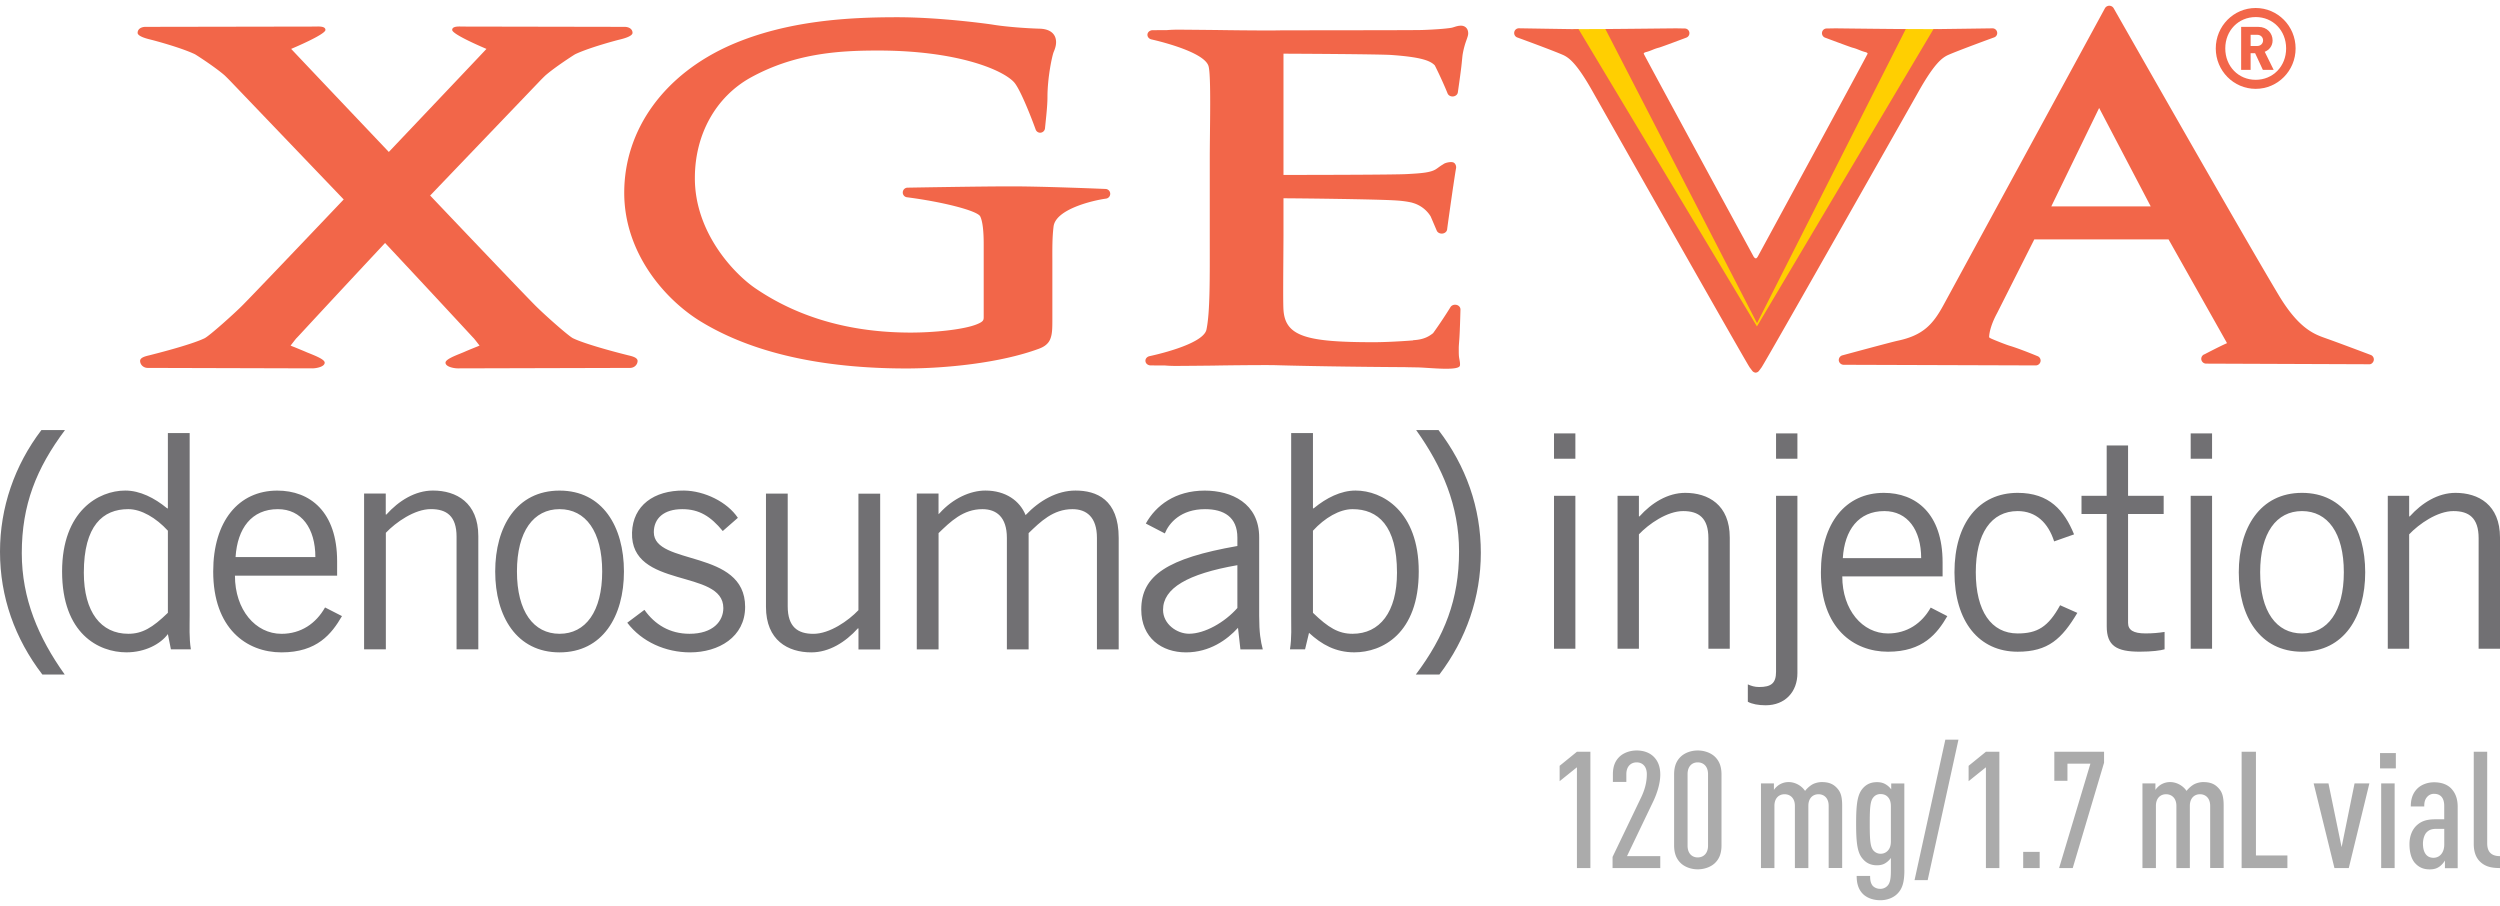
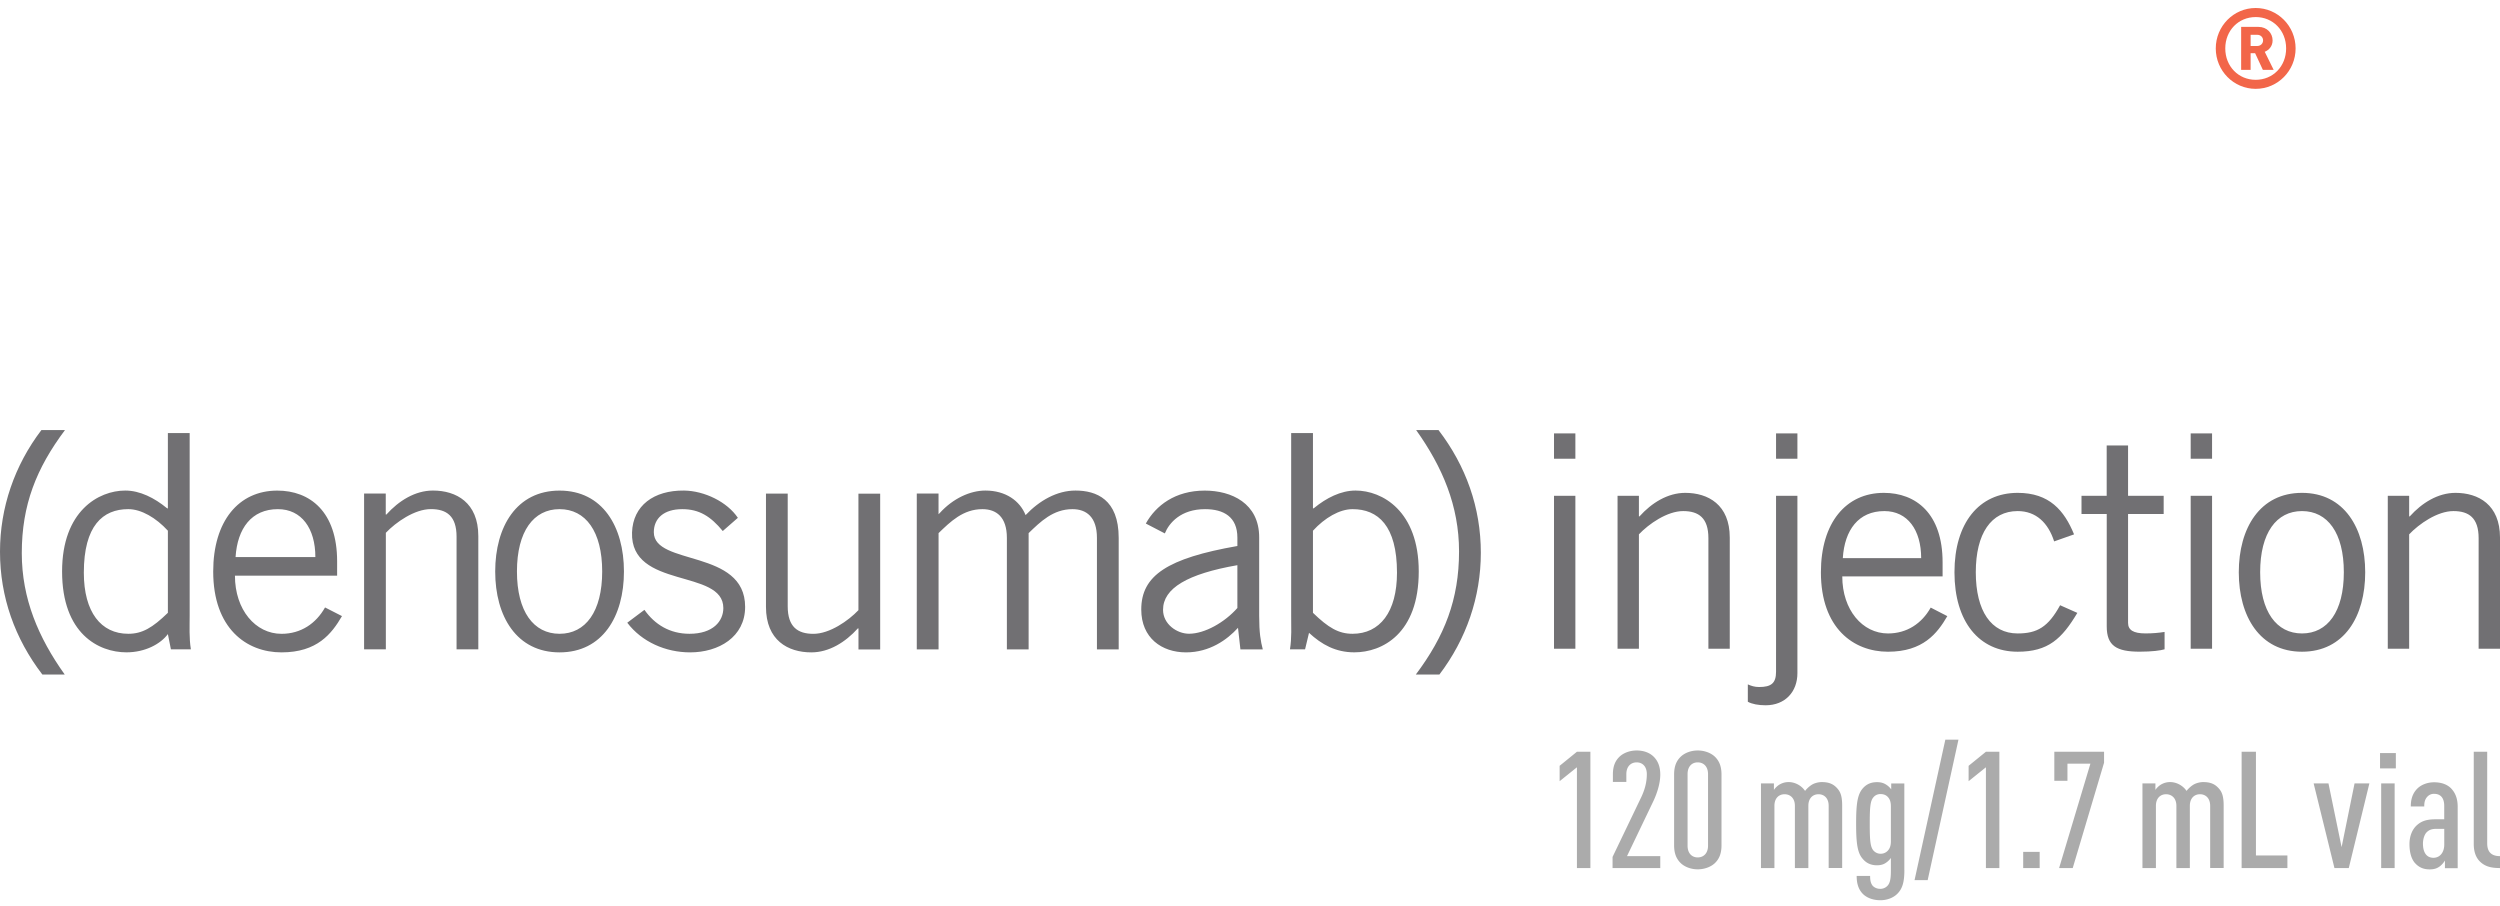
<svg xmlns="http://www.w3.org/2000/svg" width="218" height="79">
  <g fill-rule="nonzero" fill="none">
    <g fill="#717073">
      <path d="M5.667 37.5C3.163 40.847 1.9 44.032 1.9 48.236c0 3.97 1.451 7.367 3.742 10.581h-1.95C1.291 55.682 0 52.052 0 48.107c0-3.839 1.263-7.522 3.612-10.607h2.055z" />
-       <path d="M16.539 37.762v15.883c0 .993-.055 1.983.105 2.977h-1.741l-.264-1.33c-.634.86-1.976 1.592-3.612 1.592-2.425 0-5.613-1.622-5.613-7.052 0-5.277 3.188-7.056 5.508-7.056 1.292 0 2.555.653 3.612 1.518l.105.053v-6.585h1.9zm-1.9 8.515c-1.028-1.123-2.32-1.88-3.453-1.88-2.215 0-3.876 1.435-3.876 5.539 0 3.447 1.502 5.33 3.876 5.33 1.213 0 2.11-.524 3.453-1.83v-7.159zM29.82 53.724c-.897 1.542-2.16 3.163-5.272 3.163-3.059 0-5.957-2.09-5.957-7.052 0-4.39 2.215-7.055 5.587-7.055 2.845 0 5.219 1.83 5.219 6.166V50.2h-8.91c0 2.977 1.791 5.069 4.06 5.069 1.687 0 3.004-.89 3.797-2.3l1.476.754zm-2.32-5.148c0-2.507-1.212-4.178-3.267-4.178-2.295 0-3.532 1.671-3.692 4.178h6.96zM33.638 43.038v1.83h.055c1.082-1.202 2.504-2.092 4.06-2.092 2.03 0 3.956 1.044 3.956 3.971v9.875h-1.897v-9.825c0-1.8-.868-2.403-2.24-2.403-1.422 0-3.058 1.151-3.926 2.066v10.162h-1.897V43.035h1.89v.003zM48.795 56.887c-3.742 0-5.613-3.135-5.613-7.052 0-3.92 1.87-7.055 5.613-7.055 3.742 0 5.613 3.135 5.613 7.055 0 3.917-1.871 7.052-5.613 7.052zm0-12.49c-2.266 0-3.717 1.934-3.717 5.435 0 3.5 1.451 5.434 3.717 5.434 2.265 0 3.716-1.933 3.716-5.434 0-3.501-1.45-5.434-3.716-5.434zM56.195 53.178c.898 1.28 2.215 2.088 3.927 2.088 2.056 0 2.953-1.098 2.953-2.245 0-3.451-8.117-1.622-7.962-6.586.08-2.35 1.897-3.684 4.535-3.659 1.791.025 3.767.994 4.694 2.378l-1.317 1.152c-1.054-1.28-2.056-1.908-3.533-1.908-1.61 0-2.479.81-2.479 2.012 0 2.952 7.962 1.438 7.962 6.507 0 2.64-2.32 3.97-4.795 3.97-2.135 0-4.216-.914-5.483-2.586l1.498-1.123zM74.859 56.625v-1.829h-.055c-1.082 1.202-2.504 2.091-4.057 2.091-2.03 0-3.955-1.044-3.955-3.97v-9.875h1.896v9.824c0 1.8.869 2.404 2.24 2.404 1.423 0 3.058-1.148 3.927-2.063V43.045h1.896v13.588H74.86v-.008zM79.943 56.625V43.038h1.897v1.804l.105-.104c1.158-1.28 2.663-1.962 3.98-1.962 1.766 0 3.004.89 3.507 2.142 1.213-1.28 2.743-2.142 4.35-2.142 1.817 0 3.768.76 3.768 4.129v9.72h-1.897v-9.72c0-1.83-.923-2.507-2.135-2.507-1.686 0-2.794 1.097-3.822 2.09v10.137H87.8v-9.72c0-1.83-.923-2.507-2.135-2.507-1.687 0-2.794 1.097-3.822 2.09v10.137h-1.9zM99.916 45.653c.869-1.567 2.555-2.873 5.14-2.873 2.32 0 4.744 1.098 4.744 4.075v6.843c0 1.489.13 2.22.315 2.927h-1.951l-.21-1.88c-.948 1.045-2.479 2.142-4.534 2.142-2.11 0-3.902-1.255-3.902-3.737 0-2.977 2.295-4.47 8.382-5.539v-.731c0-1.804-1.187-2.482-2.82-2.482-2.11 0-3.137 1.201-3.506 2.116l-1.658-.861zm7.987 3.63c-4.35.757-6.485 2.012-6.485 3.892 0 1.252 1.213 2.087 2.266 2.087 1.371 0 3.112-.993 4.216-2.245v-3.734h.003zM114.49 37.762v6.585l.105-.053c1.053-.865 2.32-1.518 3.612-1.518 2.32 0 5.508 1.776 5.508 7.056 0 5.434-3.189 7.052-5.617 7.052-1.636 0-2.848-.682-3.952-1.7l-.344 1.438h-1.317c.16-.994.105-1.984.105-2.977V37.762h1.9zm0 15.675c1.346 1.305 2.24 1.829 3.452 1.829 2.37 0 3.876-1.88 3.876-5.33 0-4.104-1.66-5.538-3.876-5.538-1.132 0-2.424.756-3.452 1.88v7.159z" />
+       <path d="M16.539 37.762v15.883c0 .993-.055 1.983.105 2.977h-1.741l-.264-1.33c-.634.86-1.976 1.592-3.612 1.592-2.425 0-5.613-1.622-5.613-7.052 0-5.277 3.188-7.056 5.508-7.056 1.292 0 2.555.653 3.612 1.518l.105.053v-6.585h1.9zm-1.9 8.515c-1.028-1.123-2.32-1.88-3.453-1.88-2.215 0-3.876 1.435-3.876 5.539 0 3.447 1.502 5.33 3.876 5.33 1.213 0 2.11-.524 3.453-1.83v-7.159zM29.82 53.724c-.897 1.542-2.16 3.163-5.272 3.163-3.059 0-5.957-2.09-5.957-7.052 0-4.39 2.215-7.055 5.587-7.055 2.845 0 5.219 1.83 5.219 6.166V50.2h-8.91c0 2.977 1.791 5.069 4.06 5.069 1.687 0 3.004-.89 3.797-2.3l1.476.754zm-2.32-5.148c0-2.507-1.212-4.178-3.267-4.178-2.295 0-3.532 1.671-3.692 4.178h6.96zM33.638 43.038v1.83h.055c1.082-1.202 2.504-2.092 4.06-2.092 2.03 0 3.956 1.044 3.956 3.971v9.875h-1.897v-9.825c0-1.8-.868-2.403-2.24-2.403-1.422 0-3.058 1.151-3.926 2.066v10.162h-1.897V43.035h1.89v.003zM48.795 56.887c-3.742 0-5.613-3.135-5.613-7.052 0-3.92 1.87-7.055 5.613-7.055 3.742 0 5.613 3.135 5.613 7.055 0 3.917-1.871 7.052-5.613 7.052zm0-12.49c-2.266 0-3.717 1.934-3.717 5.435 0 3.5 1.451 5.434 3.717 5.434 2.265 0 3.716-1.933 3.716-5.434 0-3.501-1.45-5.434-3.716-5.434zM56.195 53.178c.898 1.28 2.215 2.088 3.927 2.088 2.056 0 2.953-1.098 2.953-2.245 0-3.451-8.117-1.622-7.962-6.586.08-2.35 1.897-3.684 4.535-3.659 1.791.025 3.767.994 4.694 2.378l-1.317 1.152c-1.054-1.28-2.056-1.908-3.533-1.908-1.61 0-2.479.81-2.479 2.012 0 2.952 7.962 1.438 7.962 6.507 0 2.64-2.32 3.97-4.795 3.97-2.135 0-4.216-.914-5.483-2.586zM74.859 56.625v-1.829h-.055c-1.082 1.202-2.504 2.091-4.057 2.091-2.03 0-3.955-1.044-3.955-3.97v-9.875h1.896v9.824c0 1.8.869 2.404 2.24 2.404 1.423 0 3.058-1.148 3.927-2.063V43.045h1.896v13.588H74.86v-.008zM79.943 56.625V43.038h1.897v1.804l.105-.104c1.158-1.28 2.663-1.962 3.98-1.962 1.766 0 3.004.89 3.507 2.142 1.213-1.28 2.743-2.142 4.35-2.142 1.817 0 3.768.76 3.768 4.129v9.72h-1.897v-9.72c0-1.83-.923-2.507-2.135-2.507-1.686 0-2.794 1.097-3.822 2.09v10.137H87.8v-9.72c0-1.83-.923-2.507-2.135-2.507-1.687 0-2.794 1.097-3.822 2.09v10.137h-1.9zM99.916 45.653c.869-1.567 2.555-2.873 5.14-2.873 2.32 0 4.744 1.098 4.744 4.075v6.843c0 1.489.13 2.22.315 2.927h-1.951l-.21-1.88c-.948 1.045-2.479 2.142-4.534 2.142-2.11 0-3.902-1.255-3.902-3.737 0-2.977 2.295-4.47 8.382-5.539v-.731c0-1.804-1.187-2.482-2.82-2.482-2.11 0-3.137 1.201-3.506 2.116l-1.658-.861zm7.987 3.63c-4.35.757-6.485 2.012-6.485 3.892 0 1.252 1.213 2.087 2.266 2.087 1.371 0 3.112-.993 4.216-2.245v-3.734h.003zM114.49 37.762v6.585l.105-.053c1.053-.865 2.32-1.518 3.612-1.518 2.32 0 5.508 1.776 5.508 7.056 0 5.434-3.189 7.052-5.617 7.052-1.636 0-2.848-.682-3.952-1.7l-.344 1.438h-1.317c.16-.994.105-1.984.105-2.977V37.762h1.9zm0 15.675c1.346 1.305 2.24 1.829 3.452 1.829 2.37 0 3.876-1.88 3.876-5.33 0-4.104-1.66-5.538-3.876-5.538-1.132 0-2.424.756-3.452 1.88v7.159z" />
      <path d="M123.461 58.817c2.505-3.343 3.768-6.532 3.768-10.736 0-3.97-1.451-7.367-3.742-10.581h1.95c2.4 3.135 3.692 6.765 3.692 10.71 0 3.842-1.267 7.522-3.612 10.607h-2.056z" />
      <g>
        <path d="M137.373 37.794V40h-1.864v-2.206h1.864zm-1.864 5.438h1.864v13.34h-1.864v-13.34zM142.913 43.232v1.797h.051c1.06-1.18 2.461-2.052 3.988-2.052 1.99 0 3.883 1.026 3.883 3.9v9.695h-1.863v-9.646c0-1.772-.854-2.36-2.2-2.36-1.398 0-3.004 1.126-3.859 2.027v9.979h-1.863v-13.34h1.863zM156.734 43.232v15.47c0 1.614-1.06 2.798-2.772 2.798-.619 0-1.19-.104-1.552-.308v-1.514c.286.129.593.23.984.23 1.06 0 1.477-.334 1.477-1.335V43.232h1.863zm0-3.232h-1.863v-2.206h1.863V40zM169.806 53.727c-.88 1.514-2.12 3.103-5.175 3.103-3.004 0-5.848-2.052-5.848-6.926 0-4.308 2.171-6.927 5.486-6.927 2.794 0 5.125 1.797 5.125 6.055v1.23h-8.748c0 2.924 1.76 4.975 3.985 4.975 1.657 0 2.95-.871 3.727-2.256l1.448.746zm-2.28-5.057c0-2.461-1.19-4.104-3.21-4.104-2.25 0-3.47 1.643-3.623 4.104h6.833zM179.121 47.21c-.517-1.618-1.578-2.644-3.18-2.644-2.306 0-3.652 1.948-3.652 5.334 0 3.386 1.346 5.337 3.651 5.337 1.708 0 2.664-.563 3.702-2.46l1.502.667c-1.346 2.256-2.537 3.386-5.204 3.386-3.365 0-5.511-2.619-5.511-6.926 0-4.308 2.146-6.927 5.511-6.927 2.769 0 4.064 1.539 4.918 3.62l-1.737.613zM183.703 43.232v-4.387h1.864v4.387h3.105v1.589h-3.105v9.49c0 .618.441.923 1.527.923.622 0 1.165-.05 1.657-.13v1.514c-.336.104-1.085.208-2.171.208-2.02 0-2.873-.513-2.873-2.206v-9.8h-2.2v-1.588h2.196zM192.892 37.794V40h-1.864v-2.206h1.864zm-1.864 5.438h1.864v13.34h-1.864v-13.34zM200.734 56.83c-3.673 0-5.512-3.078-5.512-6.926 0-3.85 1.839-6.927 5.512-6.927 3.677 0 5.512 3.078 5.512 6.927.003 3.848-1.835 6.926-5.512 6.926zm0-12.264c-2.226 0-3.648 1.898-3.648 5.334s1.426 5.337 3.648 5.337c2.226 0 3.648-1.897 3.648-5.337.003-3.436-1.419-5.334-3.648-5.334zM210.078 43.232v1.797h.054c1.06-1.18 2.458-2.052 3.985-2.052 1.994 0 3.883 1.026 3.883 3.9v9.695h-1.864v-9.646c0-1.772-.854-2.36-2.2-2.36-1.397 0-3.004 1.126-3.858 2.027v9.979h-1.864v-13.34h1.864z" />
      </g>
    </g>
-     <path fill="#FFCF01" d="m137.183 2.543 3.473-.014 12.6 23.519 12.292-23.52 3.46.015-15.752 27.089z" />
    <g fill="#F26649">
-       <path d="M166.182 2.536a1486.83 1486.83 0 0 1-5.874-.062l-.207-.004-.826.015a.409.409 0 0 0-.394.34.417.417 0 0 0 .26.456c.21.077 2.04.766 2.376.87.28.072.431.138.58.197.166.066.34.14.605.206.123.047.145.08.155.124-.003.077-9.572 17.684-9.572 17.684s-.094.168-.174.168c-.108 0-.203-.168-.203-.168s-9.572-17.607-9.576-17.684c.008-.044.037-.08.153-.124.264-.066.438-.136.608-.206.149-.062.3-.125.583-.198.333-.099 2.166-.792 2.376-.87a.413.413 0 0 0 .26-.454.405.405 0 0 0-.39-.341l-.83-.015-.206.004c-.775.007-3.98.044-5.896.058l13.223 25.65 12.97-25.646z" />
-       <path d="M174.15 2.811a.409.409 0 0 0-.398-.34h-.008s-5.02.072-5.146.069l-15.393 25.925-15.559-25.929c-.228.004-.394.004-.463.004-.283 0-4.734-.074-4.734-.074h-.007a.408.408 0 0 0-.399.342.41.41 0 0 0 .261.458c.033.011 3.137 1.144 4.035 1.544.492.242 1.144.705 2.499 3.096.43.767 13.476 23.794 13.715 24.099l-.003.003.25.33c.069.089.166.14.275.155v.007c.004 0 .01-.004.014-.007.008.003.011.007.022.007v-.007a.405.405 0 0 0 .272-.154l.246-.33-.003-.004c.242-.301 13.288-23.332 13.715-24.099 1.355-2.391 2.007-2.854 2.5-3.096.897-.4 4.001-1.533 4.034-1.544a.4.4 0 0 0 .275-.455M127.404 2.239c-.232 0-.427.062-.598.117-.101.033-.199.063-.304.077-.489.077-1.478.15-2.51.184-.912.026-12.212.022-12.51.033-.119.004-.282.004-.47.007h-.855a350.27 350.27 0 0 1-4.07-.04s-2.775-.03-3.383-.03c-.17 0-.555.004-.957.04l-1.227.005c-.232 0-.431.15-.46.352-.03.201.112.396.336.45.156.037 4.568 1.01 4.984 2.319.246.778.112 5.531.112 8.132v6.683c0 3.55.037 6.62-.29 8.176-.286 1.335-4.827 2.281-4.983 2.318-.225.059-.366.25-.333.451.029.206.228.352.46.352l1.224.004c.402.037.786.04.96.04.608 0 3.379-.029 3.379-.029-.007-.007 4.379-.066 5.4-.033 1.985.059 6.432.143 11.245.169v.003l1.062.019c1.039.022 3.603.334 3.69-.162.026-.157-.003-.326-.047-.557-.054-.297-.054-.389-.054-.998 0-.132.025-.422.05-.766.051-.683.098-2.557.098-2.557.007-.187-.13-.36-.34-.41-.21-.052-.431.029-.533.197-.297.484-.909 1.434-1.513 2.267-.29.224-.74.565-1.739.613v.018c-1.22.095-2.528.158-3.459.158-5.809 0-7.689-.495-7.848-2.803-.044-.56-.022-3.011-.011-4.797.004-.705.01-1.31.01-1.673v-3.276h.04c1.008 0 8.215.078 9.812.191.583.037 1.029.11 1.387.195 0 0-.003.003-.007.003a2.696 2.696 0 0 1 1.597 1.181l.102.235.434 1.016c.076.173.283.279.5.253.214-.025.384-.176.406-.367.032-.29.311-2.255.525-3.73.007-.026.01-.055.018-.077-.004-.004-.004-.004-.004-.007.109-.727.2-1.317.236-1.5.04-.184-.044-.466-.268-.532-.218-.063-.7.036-.859.18-.145.08-.3.19-.481.322l-.095.066c-.46.327-1.285.389-2.593.459-1 .055-6.787.073-10.75.073V4.682c.809 0 8.454.04 9.432.114 2.619.187 3.38.506 3.763.906.456.898.905 1.922 1.112 2.439.072.183.279.293.492.268.214-.022.384-.173.406-.36 0 0 .272-1.863.337-2.542.036-.345.061-.634.083-.763.102-.601.24-.997.344-1.287.08-.228.138-.389.138-.547-.004-.491-.337-.671-.623-.671M54.73 30.97c-.167-.04-3.524-.876-4.763-1.474-.402-.194-2.633-2.179-3.372-2.938-1.007-1.02-4.904-5.106-9.087-9.508l.13-.135 9.327-9.739c.202-.213.394-.407.59-.594.844-.737 2.524-1.816 2.593-1.849 1.232-.59 3.633-1.221 3.814-1.265.337-.08 1.202-.29 1.195-.61-.007-.34-.33-.516-.688-.516l-14.056-.026h-.004c-.319 0-.978-.07-.978.294 0 .403 2.912 1.62 2.988 1.654-.065.077-4.02 4.251-8.514 8.986-4.495-4.735-8.45-8.91-8.515-8.986.072-.033 2.988-1.251 2.988-1.654 0-.364-.66-.294-.978-.294h-.004l-14.708.026c-.362 0-.68.176-.688.517-.01.319.858.528 1.192.609.18.044 2.582.675 3.813 1.265.07.033 1.753 1.112 2.594 1.849.192.187.387.381.59.594l9.326 9.739.456.477c-4.06 4.27-7.78 8.172-8.76 9.166-.743.76-2.97 2.747-3.373 2.938-1.235.598-4.6 1.43-4.762 1.474-.333.081-.866.188-.859.507.011.34.301.605.663.605l14.357.04h.003c.32 0 1.073-.128 1.073-.499 0-.271-.74-.568-1.308-.8-.098-.04-.188-.073-.272-.11-.213-.095-.586-.245-.847-.355l-.225-.092c-.144-.051-.246-.099-.322-.132.062-.07.373-.484.47-.594l-.003-.004c.076-.073.185-.19.362-.381 2.764-2.99 5.687-6.122 7.41-7.967 1.725 1.841 4.65 4.977 7.414 7.967.174.19.283.308.359.381l-.004.004c.098.11.41.524.471.594a6.443 6.443 0 0 1-.319.132l-.224.092c-.265.106-.634.26-.848.356-.08.033-.174.07-.268.11-.572.23-1.31.528-1.31.8 0 .37.753.498 1.075.498h.004l15.008-.04c.362 0 .652-.264.663-.605-.004-.32-.536-.426-.87-.507z" />
-       <path d="M96.413 16.478c-.055-.003-5.339-.227-8.211-.227-2.868 0-9.007.113-9.069.113a.421.421 0 0 0-.41.4c-.014.22.146.411.363.437 3.223.418 6.15 1.185 6.389 1.669.206.418.308 1.262.304 2.509v6.294c-.007.22-.01.367-.583.598-1.166.48-3.792.73-5.78.73-5.22 0-9.768-1.291-13.517-3.84-1.84-1.24-5.32-4.85-5.306-9.644 0-3.793 1.822-7.064 4.868-8.755 3.763-2.07 7.519-2.355 11.021-2.355h.087c6.841 0 10.84 1.654 11.858 2.765.546.606 1.546 3.18 1.883 4.123.069.187.253.301.442.275a.426.426 0 0 0 .37-.37l.115-1.13c.036-.37.101-1.064.101-1.577 0-1.76.41-3.639.544-3.965.192-.444.25-.792.18-1.123-.064-.311-.322-.85-1.34-.902-1.415-.037-3.23-.194-4.23-.367-.452-.066-4.552-.634-8.257-.634-4.154 0-9.55.271-14.458 2.399-5.853 2.56-9.344 7.387-9.344 12.915.003 5.293 3.61 9.36 6.7 11.235 4.444 2.703 10.467 4.075 17.902 4.079 3.34-.004 8.128-.455 11.55-1.717.268-.103.833-.32 1.032-.94.149-.428.149-.909.149-1.782v-4.9c-.004-1.167-.011-2.09.105-3.037.18-1.5 3.364-2.267 4.581-2.436a.421.421 0 0 0 .359-.436.42.42 0 0 0-.398-.404M206.72 30.948s-2.661-1.005-3.68-1.368l-.256-.091c-.97-.345-2.304-.815-4.042-3.687C195.41 20.242 184.425.915 184.312.72a.44.44 0 0 0-.764.004l-14.08 25.885c-.92 1.691-1.79 2.634-3.981 3.1-.446.088-4.647 1.228-4.828 1.276a.428.428 0 0 0-.315.462.435.435 0 0 0 .43.363l16.733.055a.428.428 0 0 0 .435-.421.422.422 0 0 0-.3-.4c-.609-.253-1.735-.697-2.398-.892-.319-.095-1.25-.465-1.565-.605a1.008 1.008 0 0 1-.228-.132c.01-.532.268-1.328.692-2.102l3.249-6.44h11.705l5.045 8.95.05.102c-.325.14-.865.404-1.824.899l-.113.062a.421.421 0 0 0-.3.466.428.428 0 0 0 .427.356l14.18.055c.21.03.39-.147.43-.341a.42.42 0 0 0-.271-.474m-19.178-12.951h-8.67l4.172-8.583 4.498 8.583z" />
-     </g>
+       </g>
    <path d="M196.696 7.748c-1.924 0-3.481-1.577-3.481-3.525 0-1.947 1.557-3.525 3.48-3.525 1.924 0 3.481 1.578 3.481 3.525 0 1.948-1.554 3.525-3.48 3.525zm0-6.26c-1.5 0-2.652 1.17-2.652 2.735 0 1.567 1.152 2.737 2.652 2.737 1.499 0 2.654-1.167 2.654-2.737s-1.151-2.736-2.654-2.736zm.626 4.606-.674-1.452h-.394v1.452h-.826V2.345h1.51c.75 0 1.232.554 1.232 1.178 0 .517-.326.847-.685.994l.779 1.577h-.942zm-.492-3.059h-.576v.976h.576c.307 0 .51-.224.51-.488s-.199-.488-.51-.488z" fill="#F26649" />
    <g fill="#ABABAB">
      <path d="M137.508 75.694v-8.787L136 68.119v-1.34l1.508-1.226h1.174v10.14h-1.174zM140.615 75.694v-.969l2.523-5.256c.23-.498.465-1.152.465-1.965 0-.682-.393-1.025-.886-1.025s-.9.343-.9 1.025v.682h-1.173v-.653c0-.743.216-1.199.58-1.552.363-.343.928-.54 1.493-.54.565 0 1.087.169 1.451.512.364.343.608.84.608 1.594 0 .753-.277 1.622-.594 2.294l-2.307 4.814h2.901v1.039h-4.161zM149.535 75.266c-.363.343-.928.54-1.494.54-.565 0-1.116-.197-1.48-.54-.363-.357-.579-.813-.579-1.566v-6.153c0-.757.216-1.213.58-1.566.363-.343.914-.54 1.48-.54.565 0 1.13.197 1.493.54.364.357.58.813.58 1.566V73.7c0 .757-.216 1.213-.58 1.566zm-.594-7.762c0-.682-.406-1.025-.9-1.025-.493 0-.885.343-.885 1.025v6.239c0 .682.392 1.025.885 1.025.494 0 .9-.343.9-1.025v-6.239zM159.46 75.694v-5.426c0-.668-.392-1.01-.886-1.01-.493 0-.885.342-.885 1.01v5.426h-1.174v-5.426c0-.668-.406-1.01-.9-1.01-.493 0-.885.342-.885 1.01v5.426h-1.174v-7.38h1.13v.569c.101-.17.307-.357.465-.456.234-.142.508-.23.814-.23.58 0 1.13.315 1.436.77a2.38 2.38 0 0 1 .594-.54c.234-.142.58-.23.857-.23.651 0 1.03.184 1.35.54.305.33.435.729.435 1.524v5.426h-1.177v.007zM166.062 75.867c0 1.096-.187 1.636-.608 2.064-.35.357-.9.569-1.48.569s-1.13-.17-1.508-.527c-.421-.413-.565-.954-.565-1.594h1.173c0 .357.043.654.245.884a.913.913 0 0 0 .637.244.84.84 0 0 0 .637-.272c.216-.23.292-.612.292-1.297v-1.124a1.658 1.658 0 0 1-.421.413c-.216.156-.48.226-.785.226-.508 0-.914-.17-1.231-.54-.479-.527-.594-1.354-.594-3.09 0-1.739.115-2.548.594-3.092.32-.357.709-.527 1.23-.527.321 0 .58.07.814.23.159.099.32.254.422.4v-.513h1.144v7.546h.004zm-1.177-5.556c0-.4-.1-.654-.292-.842-.158-.155-.363-.226-.608-.226a.772.772 0 0 0-.637.3c-.263.315-.306.884-.306 2.295 0 1.41.043 1.979.306 2.308.144.17.363.3.637.3a.83.83 0 0 0 .608-.244c.187-.184.292-.442.292-.841v-3.05zM168.092 76.75h-1.144l2.685-12.25h1.145zM173.172 75.694v-8.787l-1.509 1.212v-1.34l1.509-1.226h1.173v10.14h-1.173zM176.422 75.694v-1.41h1.437v1.41zM180.742 75.694h-1.188l2.729-9.102h-2.002v1.495h-1.145v-2.534h4.338v.955zM192.726 75.694v-5.426c0-.668-.393-1.01-.886-1.01s-.885.342-.885 1.01v5.426h-1.174v-5.426c0-.668-.407-1.01-.9-1.01-.493 0-.885.342-.885 1.01v5.426h-1.174v-7.38h1.13v.569c.101-.17.306-.357.465-.456.234-.142.507-.23.813-.23.58 0 1.13.315 1.437.77a2.38 2.38 0 0 1 .594-.54c.234-.142.58-.23.856-.23.652 0 1.03.184 1.35.54.306.33.436.729.436 1.524v5.426h-1.177v.007zM195.469 75.694v-10.14h1.249v9.044h2.743v1.096zM204.814 75.694h-1.25l-1.814-7.38h1.293l1.145 5.556 1.13-5.556h1.292zM207.539 67.006v-1.34h1.379v1.34h-1.379zm.1 8.688v-7.38h1.174v7.38h-1.173zM213.198 75.694v-.654a1.894 1.894 0 0 1-.436.498c-.23.17-.478.272-.885.272-.551 0-.943-.17-1.293-.555-.291-.328-.478-.883-.478-1.65 0-.682.23-1.283.666-1.665.378-.329.813-.498 1.594-.498h.77v-1.167c0-.682-.305-1.053-.885-1.053a.765.765 0 0 0-.58.244c-.201.212-.277.456-.277.855h-1.173c0-.569.13-1.124.58-1.566.334-.328.87-.54 1.45-.54.608 0 1.116.17 1.465.512.364.371.594.87.594 1.623v5.354h-1.112v-.01zm-.058-3.418h-.666c-.363 0-.608.056-.842.272-.216.198-.35.611-.35 1.01 0 .771.307 1.241.915 1.241.565 0 .943-.47.943-1.152v-1.371zM216.376 75.238c-.406-.329-.665-.842-.665-1.65v-8.035h1.173v7.992c0 .724.35 1.11 1.116 1.11v1.039c-.637 0-1.174-.085-1.624-.456z" />
    </g>
  </g>
</svg>